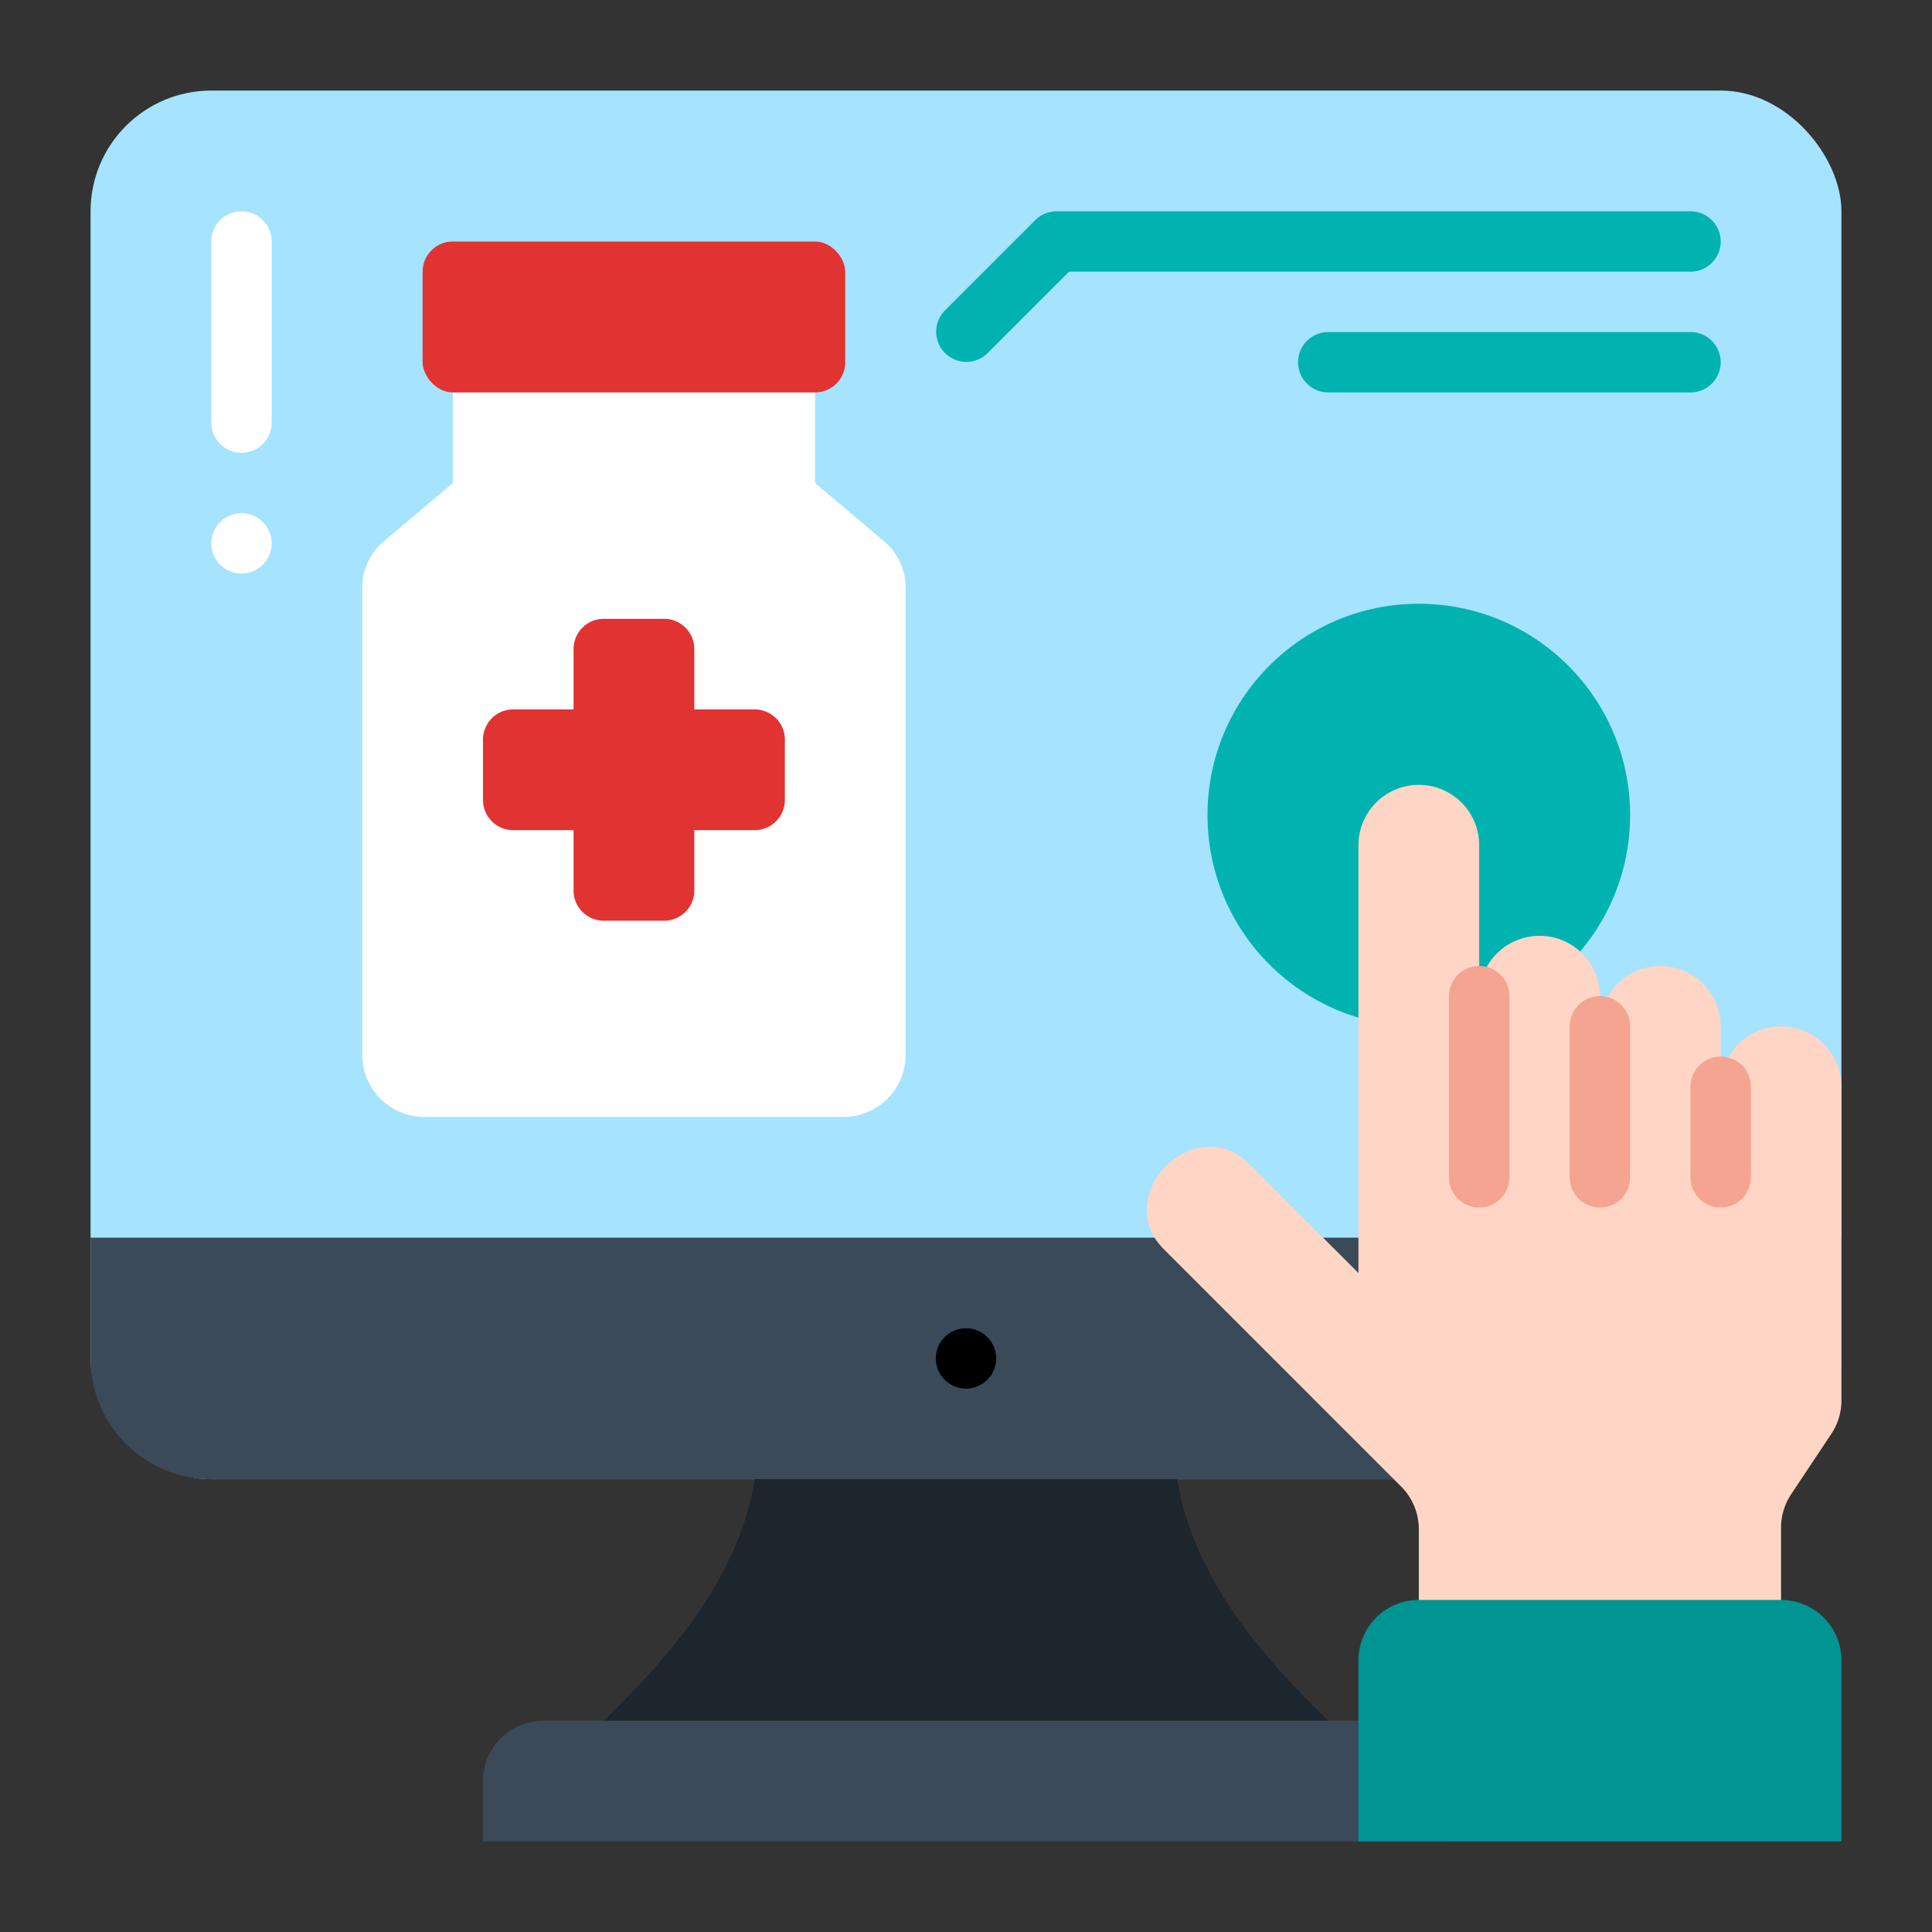
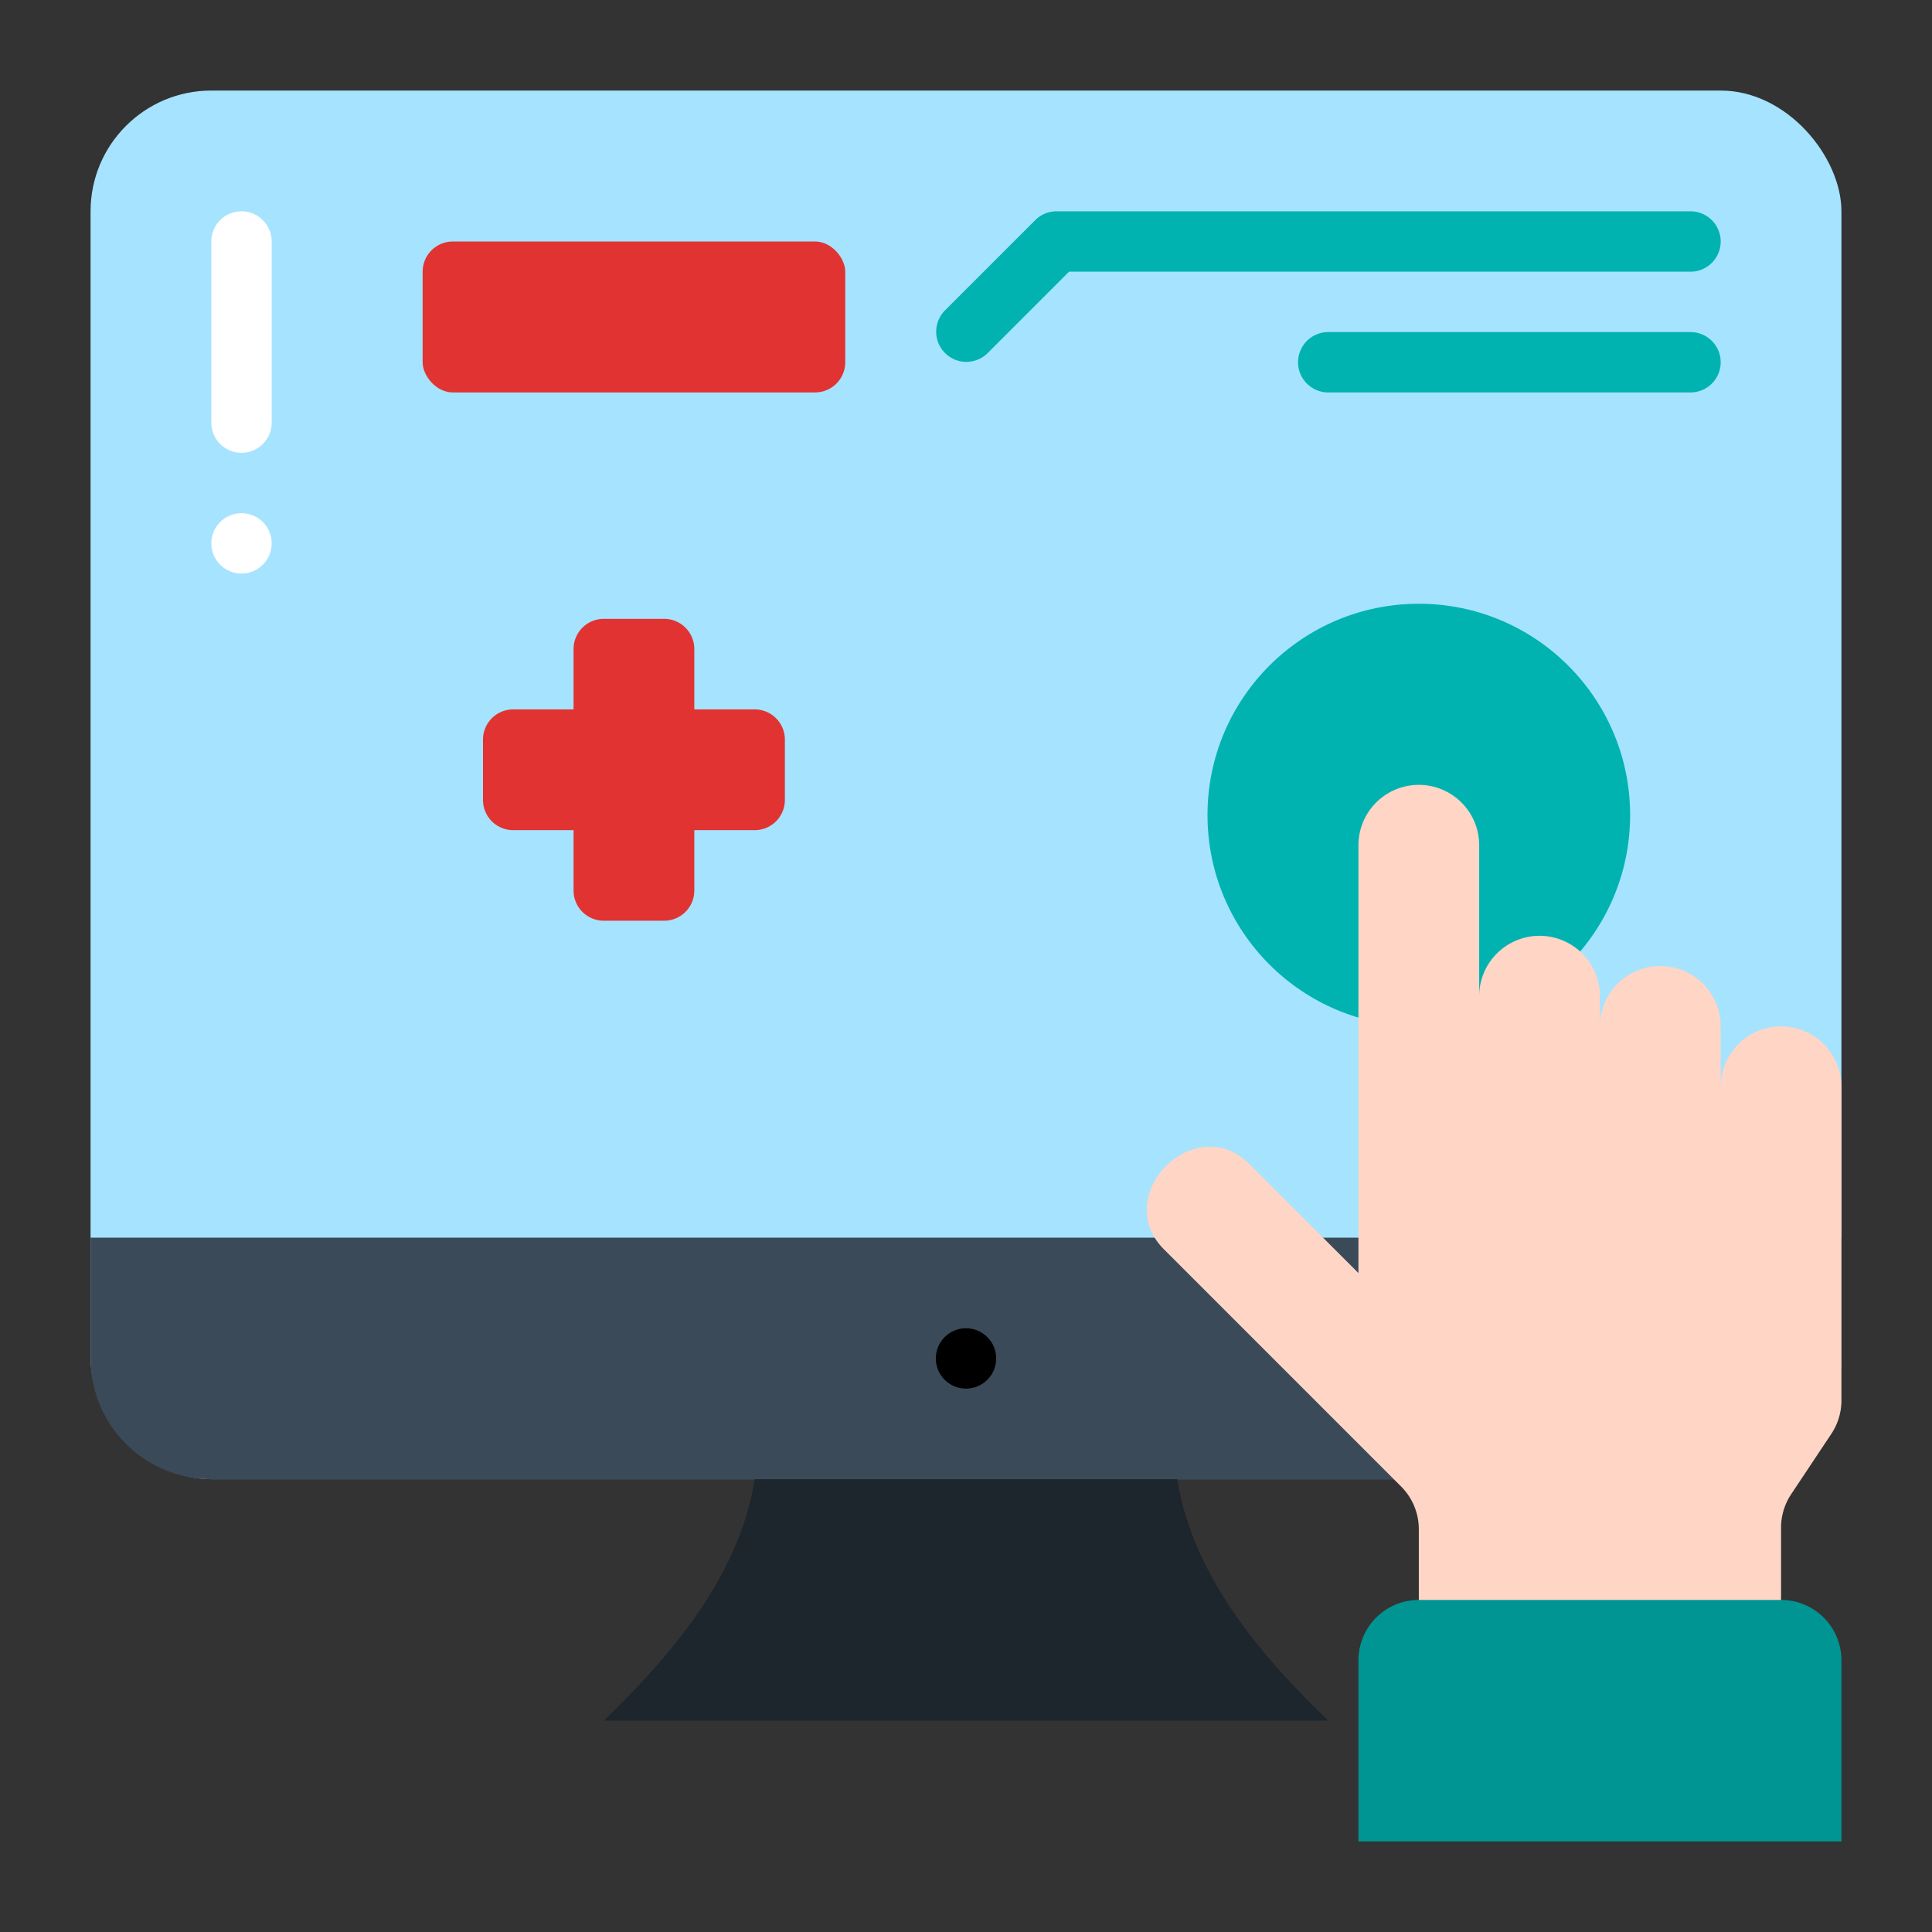
<svg xmlns="http://www.w3.org/2000/svg" version="1.1" width="512" height="512" x="0" y="0" viewBox="0 0 64 64" style="enable-background:new 0 0 512 512" xml:space="preserve">
  <rect x="0" y="0" width="64" height="64" fill="#333333" stroke="none" />
  <g>
    <rect width="58" height="46" x="3" y="3" fill="#A6E3FF" rx="4" opacity="1" data-original="#a6e3ff" />
    <path fill="#3A4A59" d="M61 41v4a4 4 0 0 1-4 4H7a4 4 0 0 1-4-4v-4z" opacity="1" data-original="#3a4a59" />
    <circle cx="47" cy="27" r="7" fill="#00B3B1" opacity="1" data-original="#00b3b1" />
-     <path fill="#3A4A59" d="M18 57h28a2 2 0 0 1 2 2v2H16v-2a2 2 0 0 1 2-2z" opacity="1" data-original="#3a4a59" />
    <path fill="#1D252D" d="M39 49H25c-.508 3.253-2.851 5.921-5 8h24c-2.149-2.079-4.492-4.747-5-8z" opacity="1" data-original="#1d252d" />
-     <path fill="#FFFFFF" d="M27 16v-3H15v3l-2.291 1.936A2 2 0 0 0 12 19.464V35a2.061 2.061 0 0 0 2.118 2h13.764A2.061 2.061 0 0 0 30 35V19.464a2 2 0 0 0-.709-1.528z" opacity="1" data-original="#ffffff" />
    <path fill="#E13332" d="M25 23.5h-2v-2a1 1 0 0 0-1-1h-2a1 1 0 0 0-1 1v2h-2a1 1 0 0 0-1 1v2a1 1 0 0 0 1 1h2v2a1 1 0 0 0 1 1h2a1 1 0 0 0 1-1v-2h2a1 1 0 0 0 1-1v-2a1 1 0 0 0-1-1z" opacity="1" data-original="#e13332" />
    <rect width="14" height="5" x="14" y="8" fill="#E13332" rx="1" opacity="1" data-original="#e13332" />
    <path fill="#FFD5C5" d="M59 34a2 2 0 0 0-2 2v-2a2 2 0 0 0-4 0v-1a2 2 0 0 0-4 0v-5a2 2 0 0 0-4 0v14.172l-3.585-3.586c-1.819-1.863-4.681 1.035-2.829 2.828l7.828 7.829A2 2 0 0 1 47 50.657V56h12v-5.394a2 2 0 0 1 .336-1.11l1.328-1.996A2 2 0 0 0 61 46.394V36a2 2 0 0 0-2-2z" opacity="1" data-original="#ffd5c5" />
    <path fill="#009492" d="M59 53H47a2 2 0 0 0-2 2v6h16v-6a2 2 0 0 0-2-2z" opacity="1" data-original="#009492" />
    <circle cx="32" cy="45" r="1" fill="#000000" opacity="1" data-original="#000000" />
    <circle cx="8" cy="18" r="1" fill="#FFFFFF" opacity="1" data-original="#ffffff" />
    <path fill="#FFFFFF" d="M8 15a1 1 0 0 0 1-1V8a1 1 0 0 0-2 0v6a1 1 0 0 0 1 1z" opacity="1" data-original="#ffffff" />
    <path fill="#00B3B1" d="M56 7H35a1 1 0 0 0-.707.293l-3 3a1 1 0 0 0 1.414 1.414L35.414 9H56a1 1 0 0 0 0-2zM57 12a1 1 0 0 0-1-1H44a1 1 0 0 0 0 2h12a1 1 0 0 0 1-1z" opacity="1" data-original="#00b3b1" />
    <g fill="#F4A490">
-       <path d="M49 32a1 1 0 0 0-1 1v6a1 1 0 0 0 2 0v-6a1 1 0 0 0-1-1zM54 39v-5a1 1 0 0 0-2 0v5a1 1 0 0 0 2 0zM56 36v3a1 1 0 0 0 2 0v-3a1 1 0 0 0-2 0z" fill="#F4A490" opacity="1" data-original="#f4a490" />
-     </g>
+       </g>
  </g>
</svg>